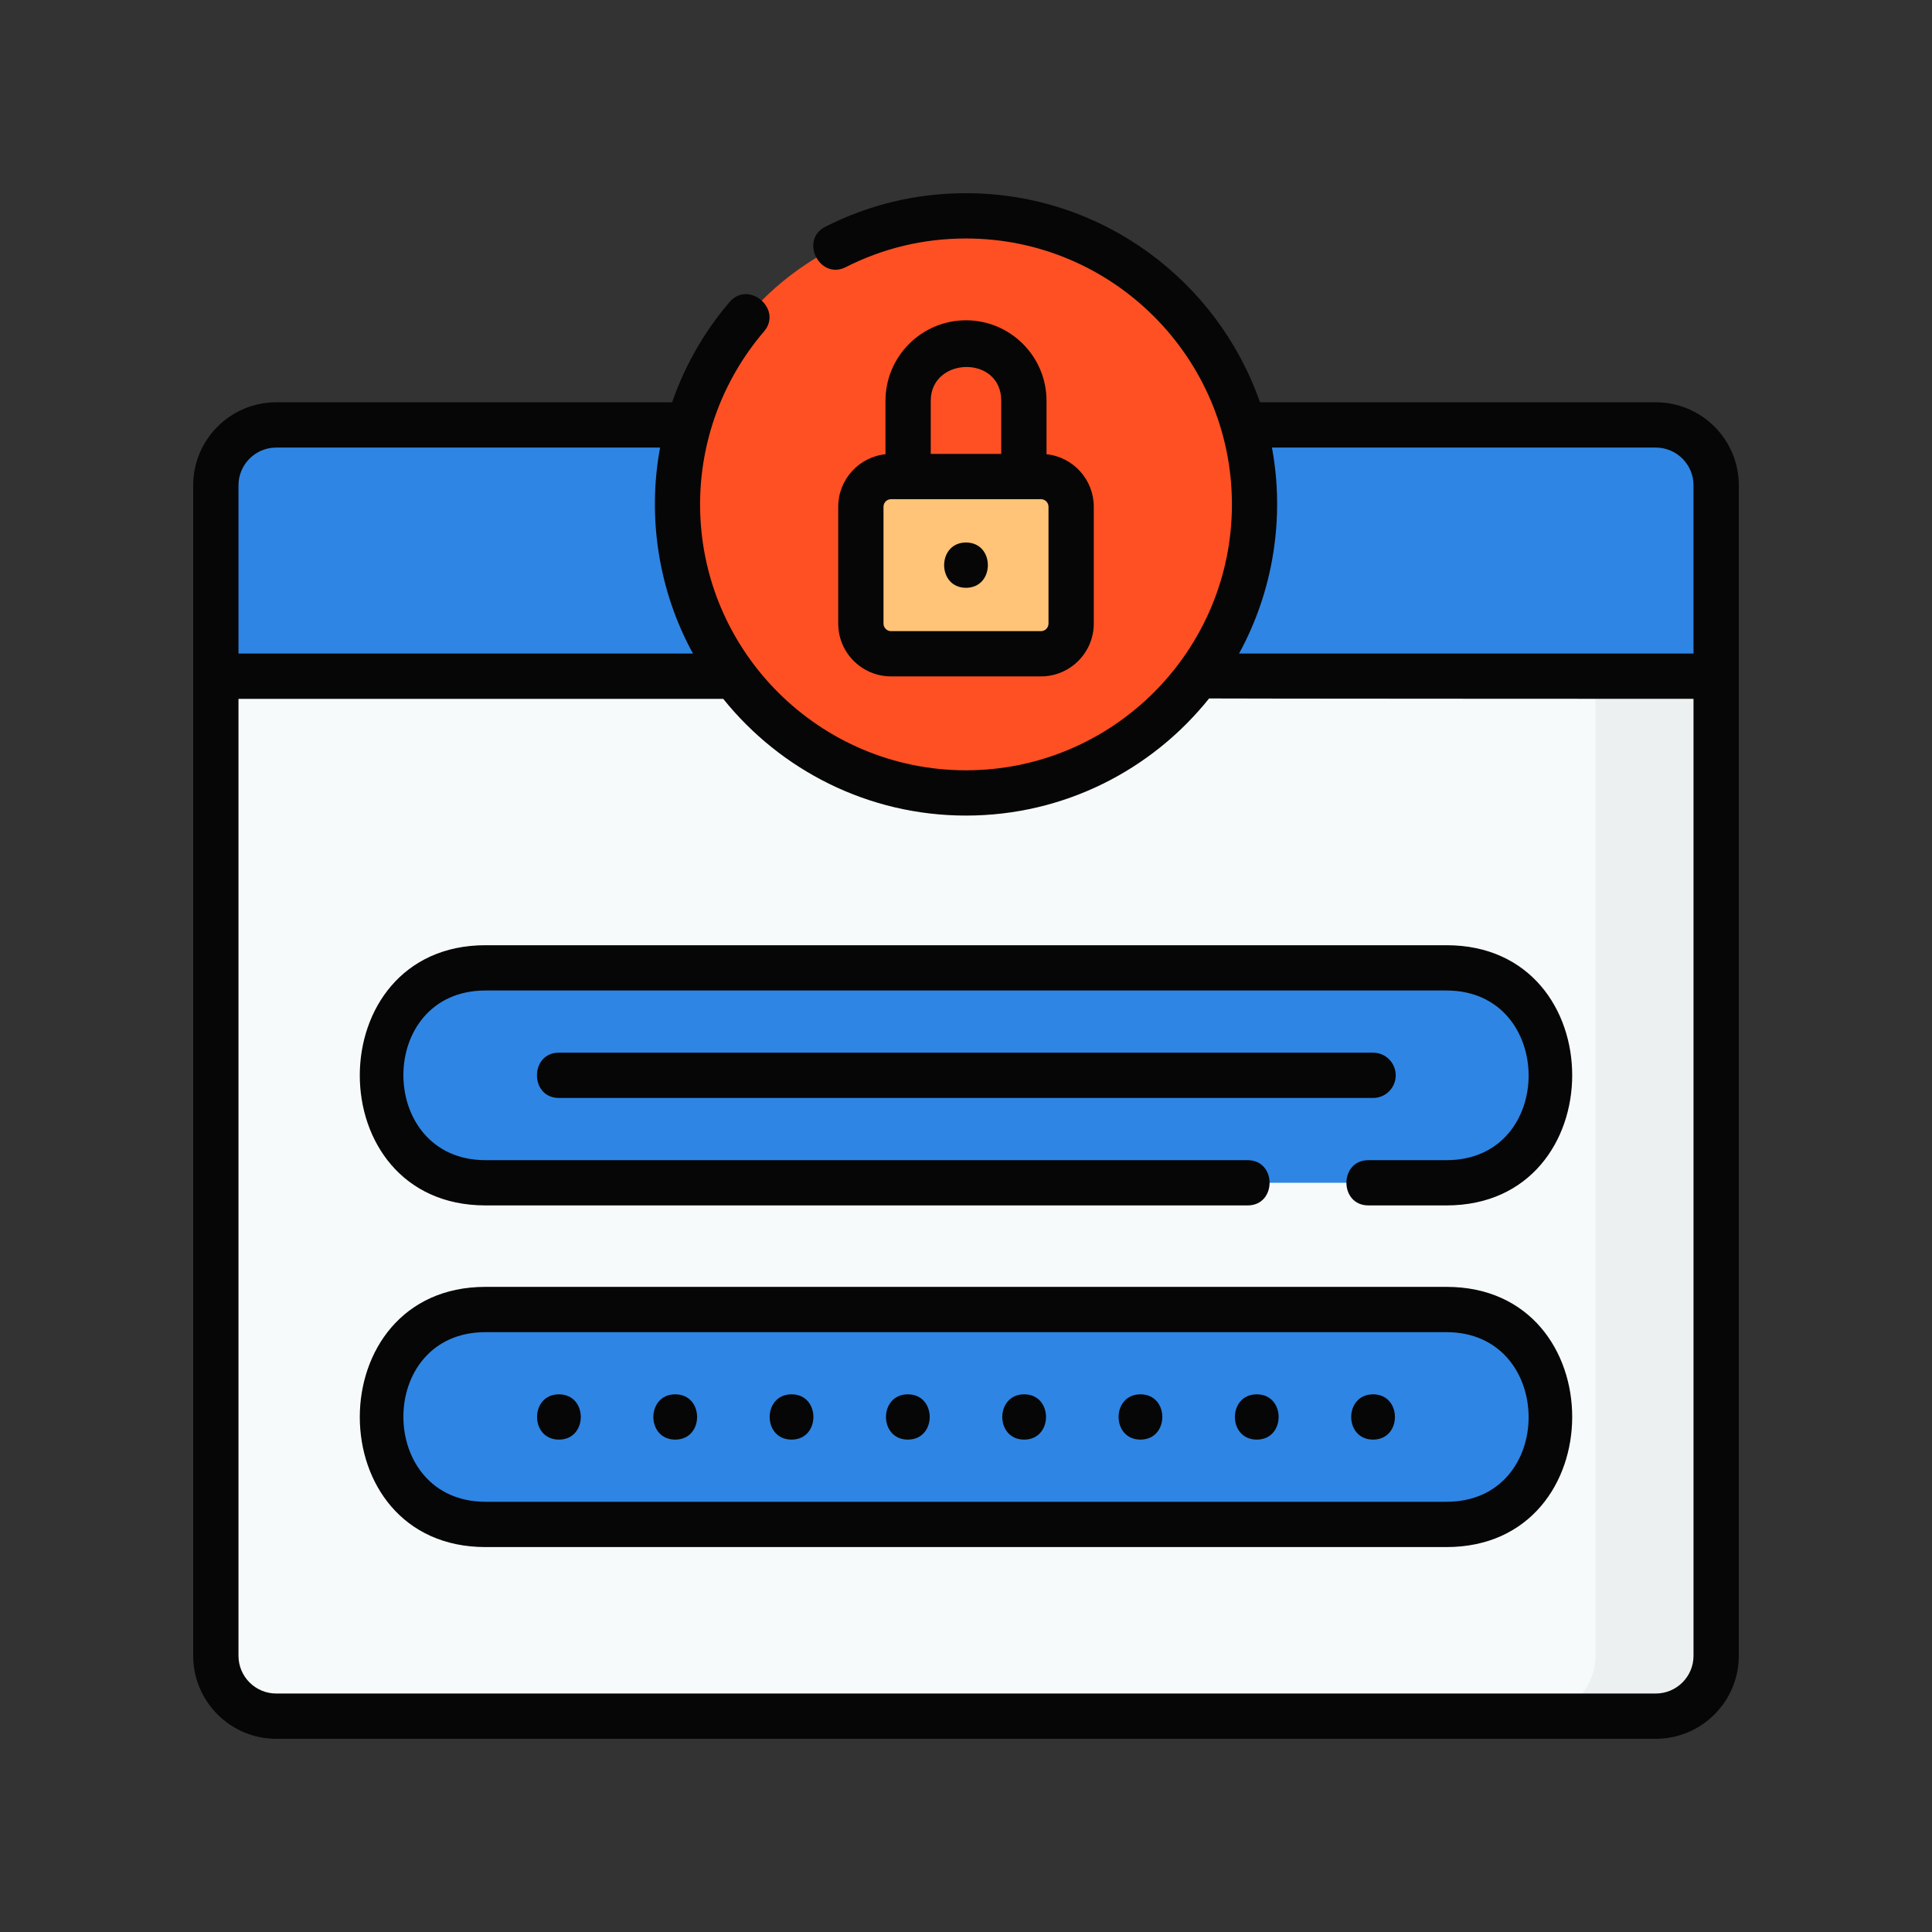
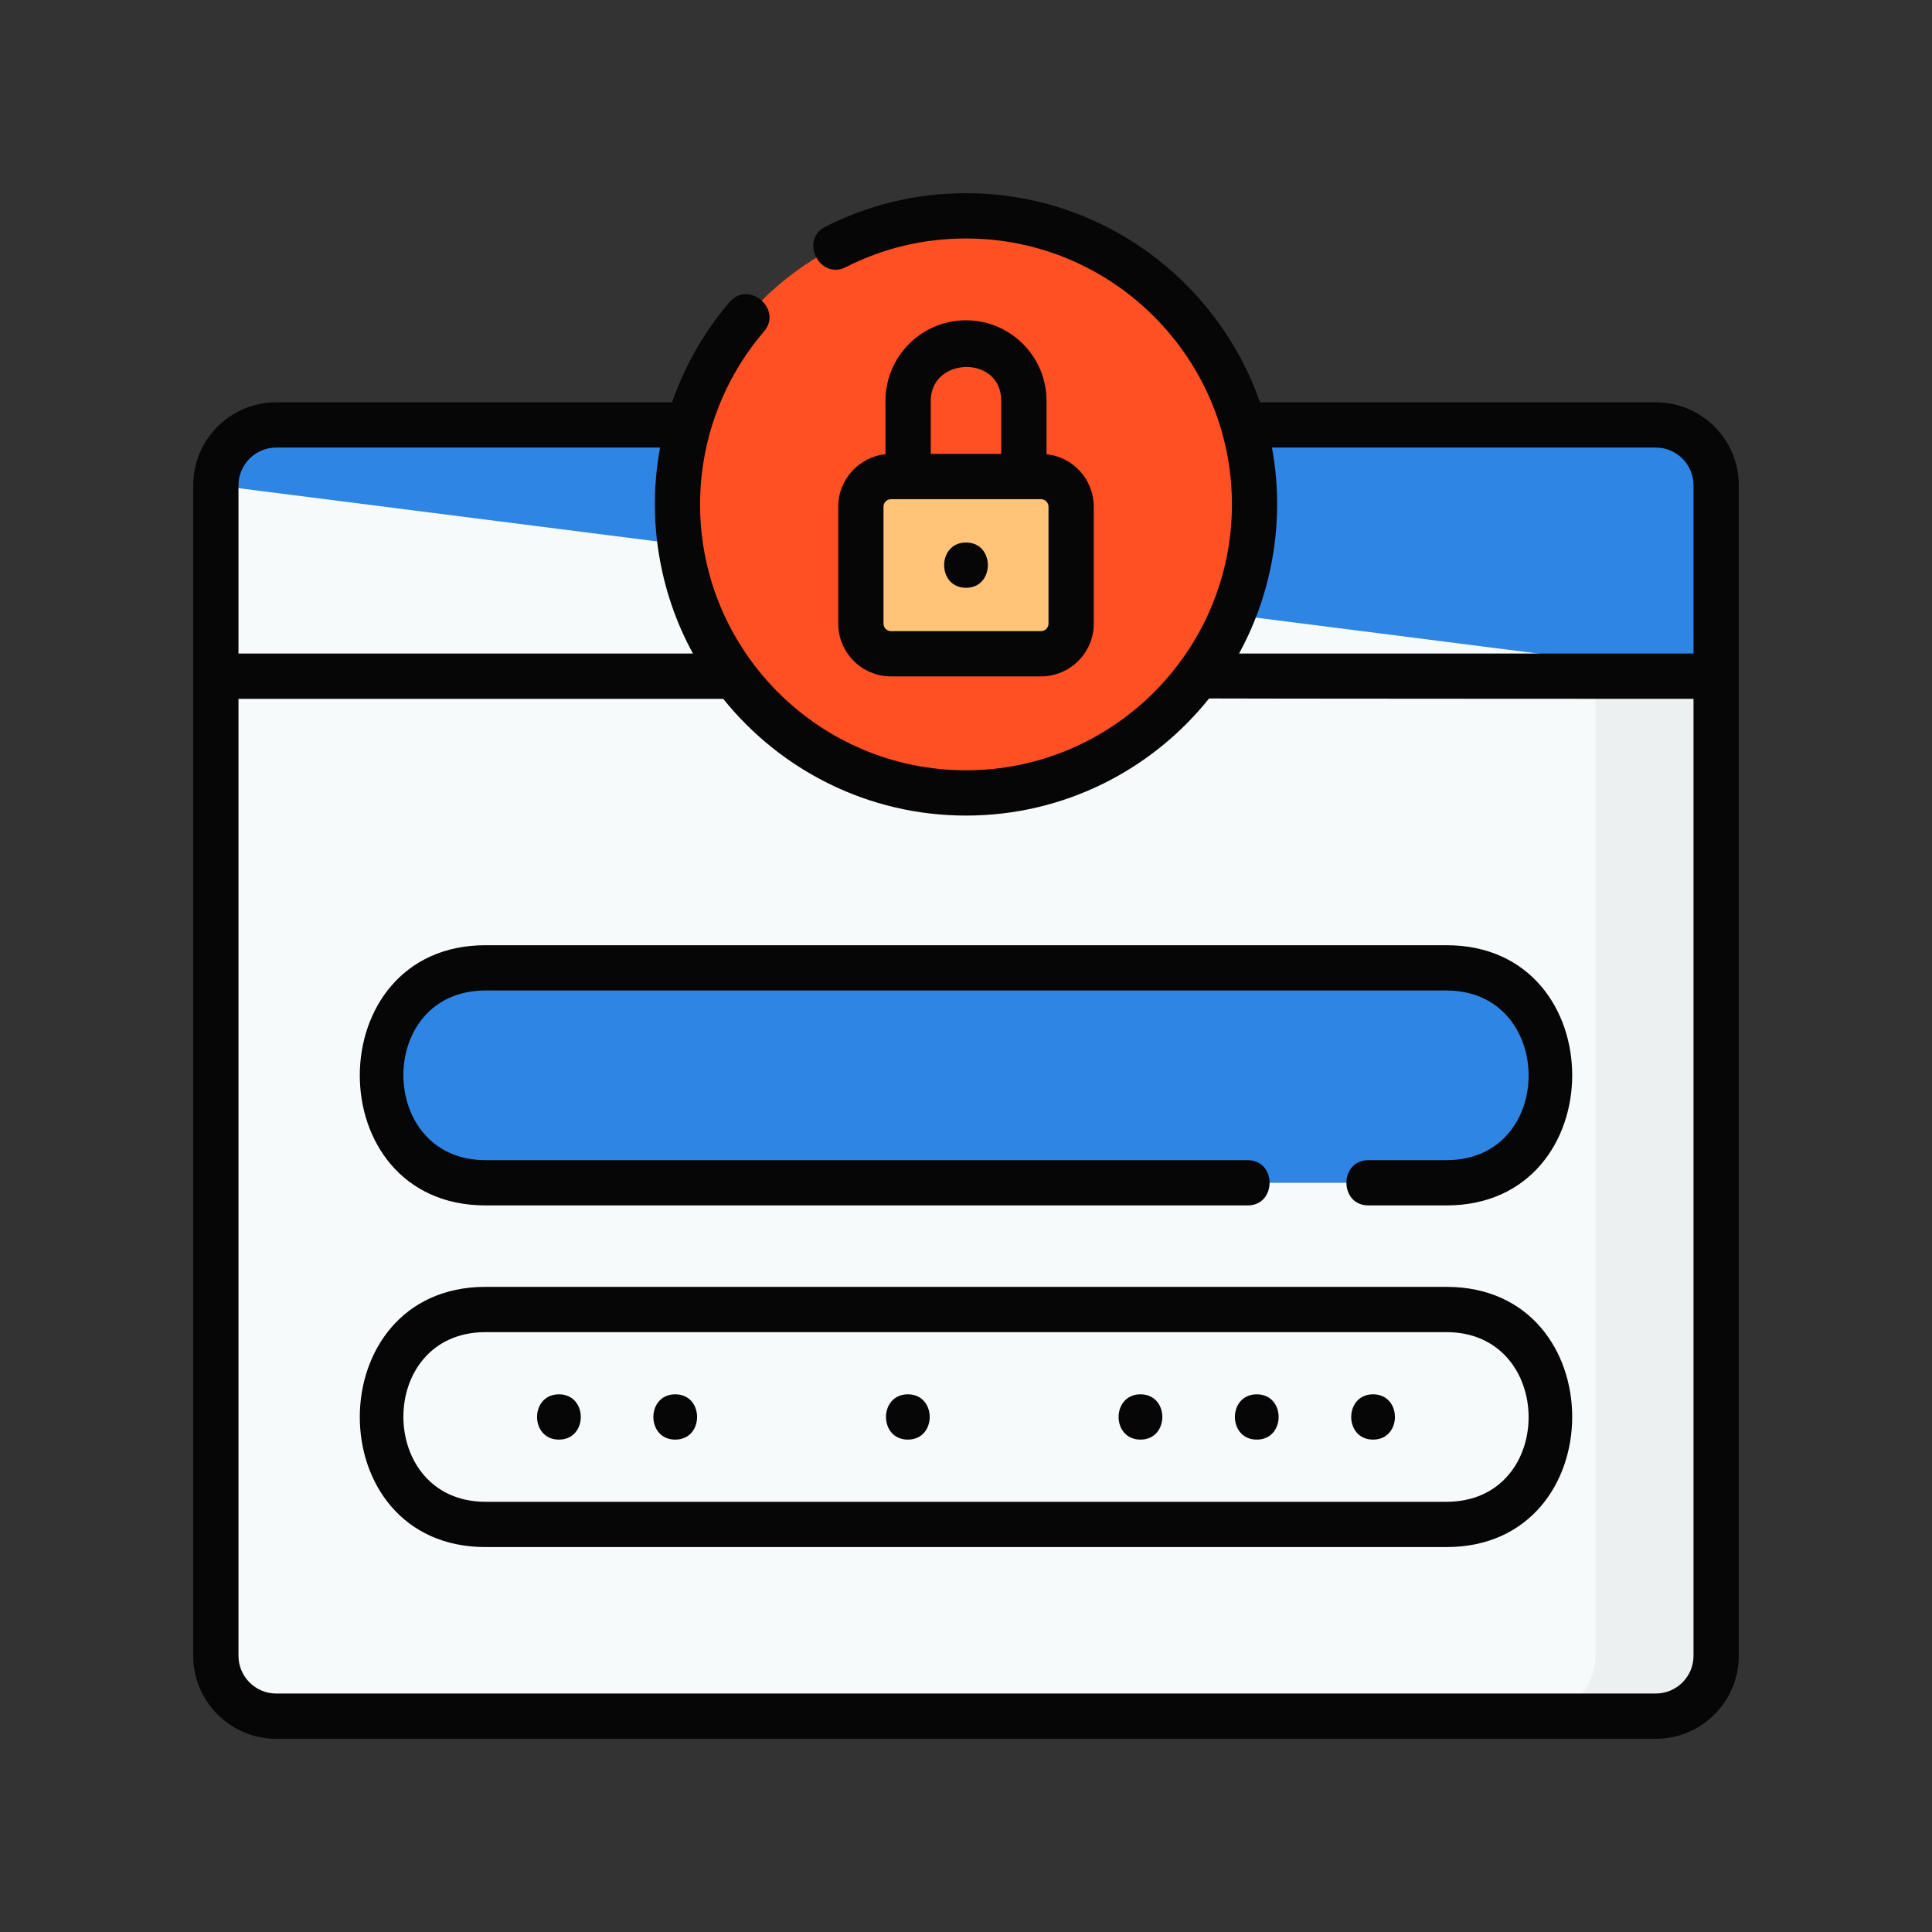
<svg xmlns="http://www.w3.org/2000/svg" width="50px" height="50px" viewBox="0 0 50 50" version="1.1">
  <rect x="0" y="0" width="50" height="50" fill="#333333" stroke="none" />
  <title>Group 13</title>
  <g id="Final-design" stroke="none" stroke-width="1" fill="none" fill-rule="evenodd">
    <g id="SVG-ICON" transform="translate(-202, -144)">
      <g id="Group-13" transform="translate(202, 144)">
-         <rect id="Rectangle-Copy-11" fill-opacity="0" fill="#FFFFFF" x="0" y="0" width="50" height="50" />
        <g id="2725667" transform="translate(5, 5)" fill-rule="nonzero">
          <g id="Group" transform="translate(0.547, 0.547)">
            <path d="M37.305,38.867 L1.602,38.867 C0.739,38.867 0.039,38.168 0.039,37.305 L0.039,7.012 C0.039,6.149 0.739,5.45 1.602,5.45 L37.305,5.45 C38.168,5.45 38.867,6.149 38.867,7.012 L38.867,37.305 C38.867,38.168 38.168,38.867 37.305,38.867 Z" id="Path" fill="#F7FAFA" />
            <path d="M37.305,5.45 L34.18,5.45 C35.043,5.45 35.742,6.149 35.742,7.012 L35.742,37.305 C35.742,38.168 35.043,38.867 34.18,38.867 L37.305,38.867 C38.168,38.867 38.867,38.168 38.867,37.305 L38.867,7.012 C38.867,6.149 38.168,5.45 37.305,5.45 Z" id="Path" fill="#EDF0F0" />
-             <path d="M38.867,11.953 L0.039,11.953 L0.039,7.012 C0.039,6.149 0.739,5.45 1.602,5.45 L37.305,5.45 C38.168,5.45 38.867,6.149 38.867,7.012 L38.867,11.953 Z" id="Path" fill="#2E85E4" />
+             <path d="M38.867,11.953 L0.039,7.012 C0.039,6.149 0.739,5.45 1.602,5.45 L37.305,5.45 C38.168,5.45 38.867,6.149 38.867,7.012 L38.867,11.953 Z" id="Path" fill="#2E85E4" />
            <g transform="translate(4.219, 19.453)" fill="#2E85E4" id="Path">
-               <path d="M27.669,14.452 L2.8,14.452 C1.264,14.452 0.018,13.207 0.018,11.671 C0.018,10.135 1.264,8.89 2.8,8.89 L27.669,8.89 C29.205,8.89 30.45,10.135 30.45,11.671 C30.45,13.207 29.205,14.452 27.669,14.452 L27.669,14.452 Z" />
              <path d="M27.669,5.61 L2.8,5.61 C1.264,5.61 0.018,4.365 0.018,2.829 C0.018,1.293 1.264,0.048 2.8,0.048 L27.669,0.048 C29.205,0.048 30.45,1.293 30.45,2.829 C30.45,4.365 29.205,5.61 27.669,5.61 L27.669,5.61 Z" />
            </g>
            <g transform="translate(11.953, 0)">
              <circle id="Oval" fill="#FF5023" cx="7.5" cy="7.507" r="7.468" />
              <path d="M9.44,11.373 L5.56,11.373 C5.129,11.373 4.779,11.023 4.779,10.591 L4.779,7.567 C4.779,7.136 5.129,6.786 5.56,6.786 L9.44,6.786 C9.871,6.786 10.221,7.136 10.221,7.567 L10.221,10.591 C10.221,11.023 9.871,11.373 9.44,11.373 Z" id="Path" fill="#FFC477" />
            </g>
          </g>
          <g id="Group" fill="#060606">
            <path d="M37.852,5.411 L27.608,5.411 C26.511,2.264 23.515,0 20,0 C18.72,0 17.495,0.292 16.36,0.868 C15.684,1.211 16.215,2.256 16.89,1.913 C17.859,1.421 18.906,1.172 20,1.172 C23.795,1.172 26.882,4.259 26.882,8.054 C26.882,11.848 23.795,14.935 20,14.935 C16.205,14.935 13.118,11.848 13.118,8.054 C13.118,6.412 13.706,4.823 14.772,3.579 C15.265,3.004 14.375,2.241 13.882,2.816 C13.223,3.585 12.722,4.468 12.394,5.411 L2.148,5.411 C0.964,5.411 0,6.375 0,7.559 L0,37.852 C0,39.036 0.964,40 2.148,40 L37.852,40 C39.036,40 40,39.036 40,37.852 L40,12.5 L40,7.559 C40,6.375 39.036,5.411 37.852,5.411 Z M37.852,6.583 C38.39,6.583 38.828,7.021 38.828,7.559 L38.828,11.914 L27.066,11.914 C27.953,10.298 28.254,8.395 27.918,6.583 L37.852,6.583 Z M2.148,6.583 L12.083,6.583 C11.746,8.395 12.047,10.297 12.934,11.914 L1.172,11.914 L1.172,7.559 C1.172,7.021 1.61,6.583 2.148,6.583 Z M37.852,38.828 L2.148,38.828 C1.61,38.828 1.172,38.39 1.172,37.852 L1.172,13.086 L13.717,13.086 C15.195,14.926 17.462,16.107 20,16.107 C22.543,16.107 24.814,14.922 26.291,13.076 C26.325,13.082 38.828,13.086 38.828,13.086 L38.828,37.852 C38.828,38.39 38.39,38.828 37.852,38.828 Z" id="Shape" />
            <path d="M32.435,28.304 L7.565,28.304 C3.231,28.304 3.223,35.038 7.565,35.038 L32.435,35.038 C36.769,35.038 36.777,28.304 32.435,28.304 Z M32.435,33.866 L7.565,33.866 C4.741,33.866 4.721,29.476 7.565,29.476 L32.435,29.476 C35.259,29.476 35.279,33.866 32.435,33.866 Z" id="Shape" />
            <path d="M9.465,31.085 C8.711,31.085 8.71,32.257 9.465,32.257 C10.219,32.257 10.22,31.085 9.465,31.085 Z" id="Path" />
            <path d="M12.475,31.085 C11.721,31.085 11.72,32.257 12.475,32.257 C13.229,32.257 13.23,31.085 12.475,31.085 Z" id="Path" />
-             <path d="M15.485,31.085 C14.731,31.085 14.73,32.257 15.485,32.257 C16.239,32.257 16.24,31.085 15.485,31.085 Z" id="Path" />
            <path d="M18.495,31.085 C17.741,31.085 17.74,32.257 18.495,32.257 C19.249,32.257 19.25,31.085 18.495,31.085 Z" id="Path" />
-             <path d="M21.505,31.085 C20.751,31.085 20.75,32.257 21.505,32.257 C22.259,32.257 22.26,31.085 21.505,31.085 Z" id="Path" />
            <path d="M24.515,31.085 C23.761,31.085 23.76,32.257 24.515,32.257 C25.269,32.257 25.27,31.085 24.515,31.085 Z" id="Path" />
            <path d="M27.525,31.085 C26.771,31.085 26.77,32.257 27.525,32.257 C28.279,32.257 28.28,31.085 27.525,31.085 Z" id="Path" />
            <path d="M30.535,31.085 C29.781,31.085 29.78,32.257 30.535,32.257 C31.289,32.257 31.29,31.085 30.535,31.085 Z" id="Path" />
            <path d="M32.435,19.462 L7.565,19.462 C3.231,19.462 3.223,26.196 7.565,26.196 L27.289,26.196 C28.046,26.196 28.046,25.025 27.289,25.025 L7.565,25.025 C4.741,25.025 4.721,20.634 7.565,20.634 L32.435,20.634 C35.259,20.634 35.279,25.025 32.435,25.025 L30.414,25.025 C29.656,25.025 29.656,26.196 30.414,26.196 L32.435,26.196 C36.769,26.196 36.777,19.462 32.435,19.462 L32.435,19.462 Z" id="Path" />
            <path d="M20,3.289 C18.851,3.289 17.916,4.224 17.916,5.373 L17.916,6.755 C17.23,6.827 16.693,7.409 16.693,8.114 L16.693,11.138 C16.693,11.892 17.306,12.505 18.06,12.505 L21.94,12.505 C22.694,12.505 23.307,11.892 23.307,11.138 L23.307,8.114 C23.307,7.409 22.77,6.827 22.084,6.755 L22.084,5.373 C22.084,4.224 21.149,3.289 20,3.289 Z M19.088,5.373 C19.088,4.232 20.912,4.18 20.912,5.373 L20.912,6.747 L19.088,6.747 L19.088,5.373 Z M22.135,11.138 C22.135,11.246 22.048,11.334 21.94,11.334 L18.06,11.334 C17.952,11.334 17.865,11.246 17.865,11.138 L17.865,8.114 C17.865,8.007 17.952,7.919 18.06,7.919 L21.94,7.919 C22.048,7.919 22.135,8.007 22.135,8.114 L22.135,11.138 Z" id="Shape" />
-             <path d="M31.121,22.829 C31.121,22.506 30.859,22.243 30.535,22.243 L9.465,22.243 C8.707,22.243 8.707,23.415 9.465,23.415 L30.535,23.415 C30.859,23.415 31.121,23.153 31.121,22.829 Z" id="Path" />
            <path d="M20,9.04 C19.246,9.04 19.245,10.212 20,10.212 C20.754,10.212 20.755,9.04 20,9.04 L20,9.04 Z" id="Path" />
          </g>
        </g>
      </g>
    </g>
  </g>
</svg>